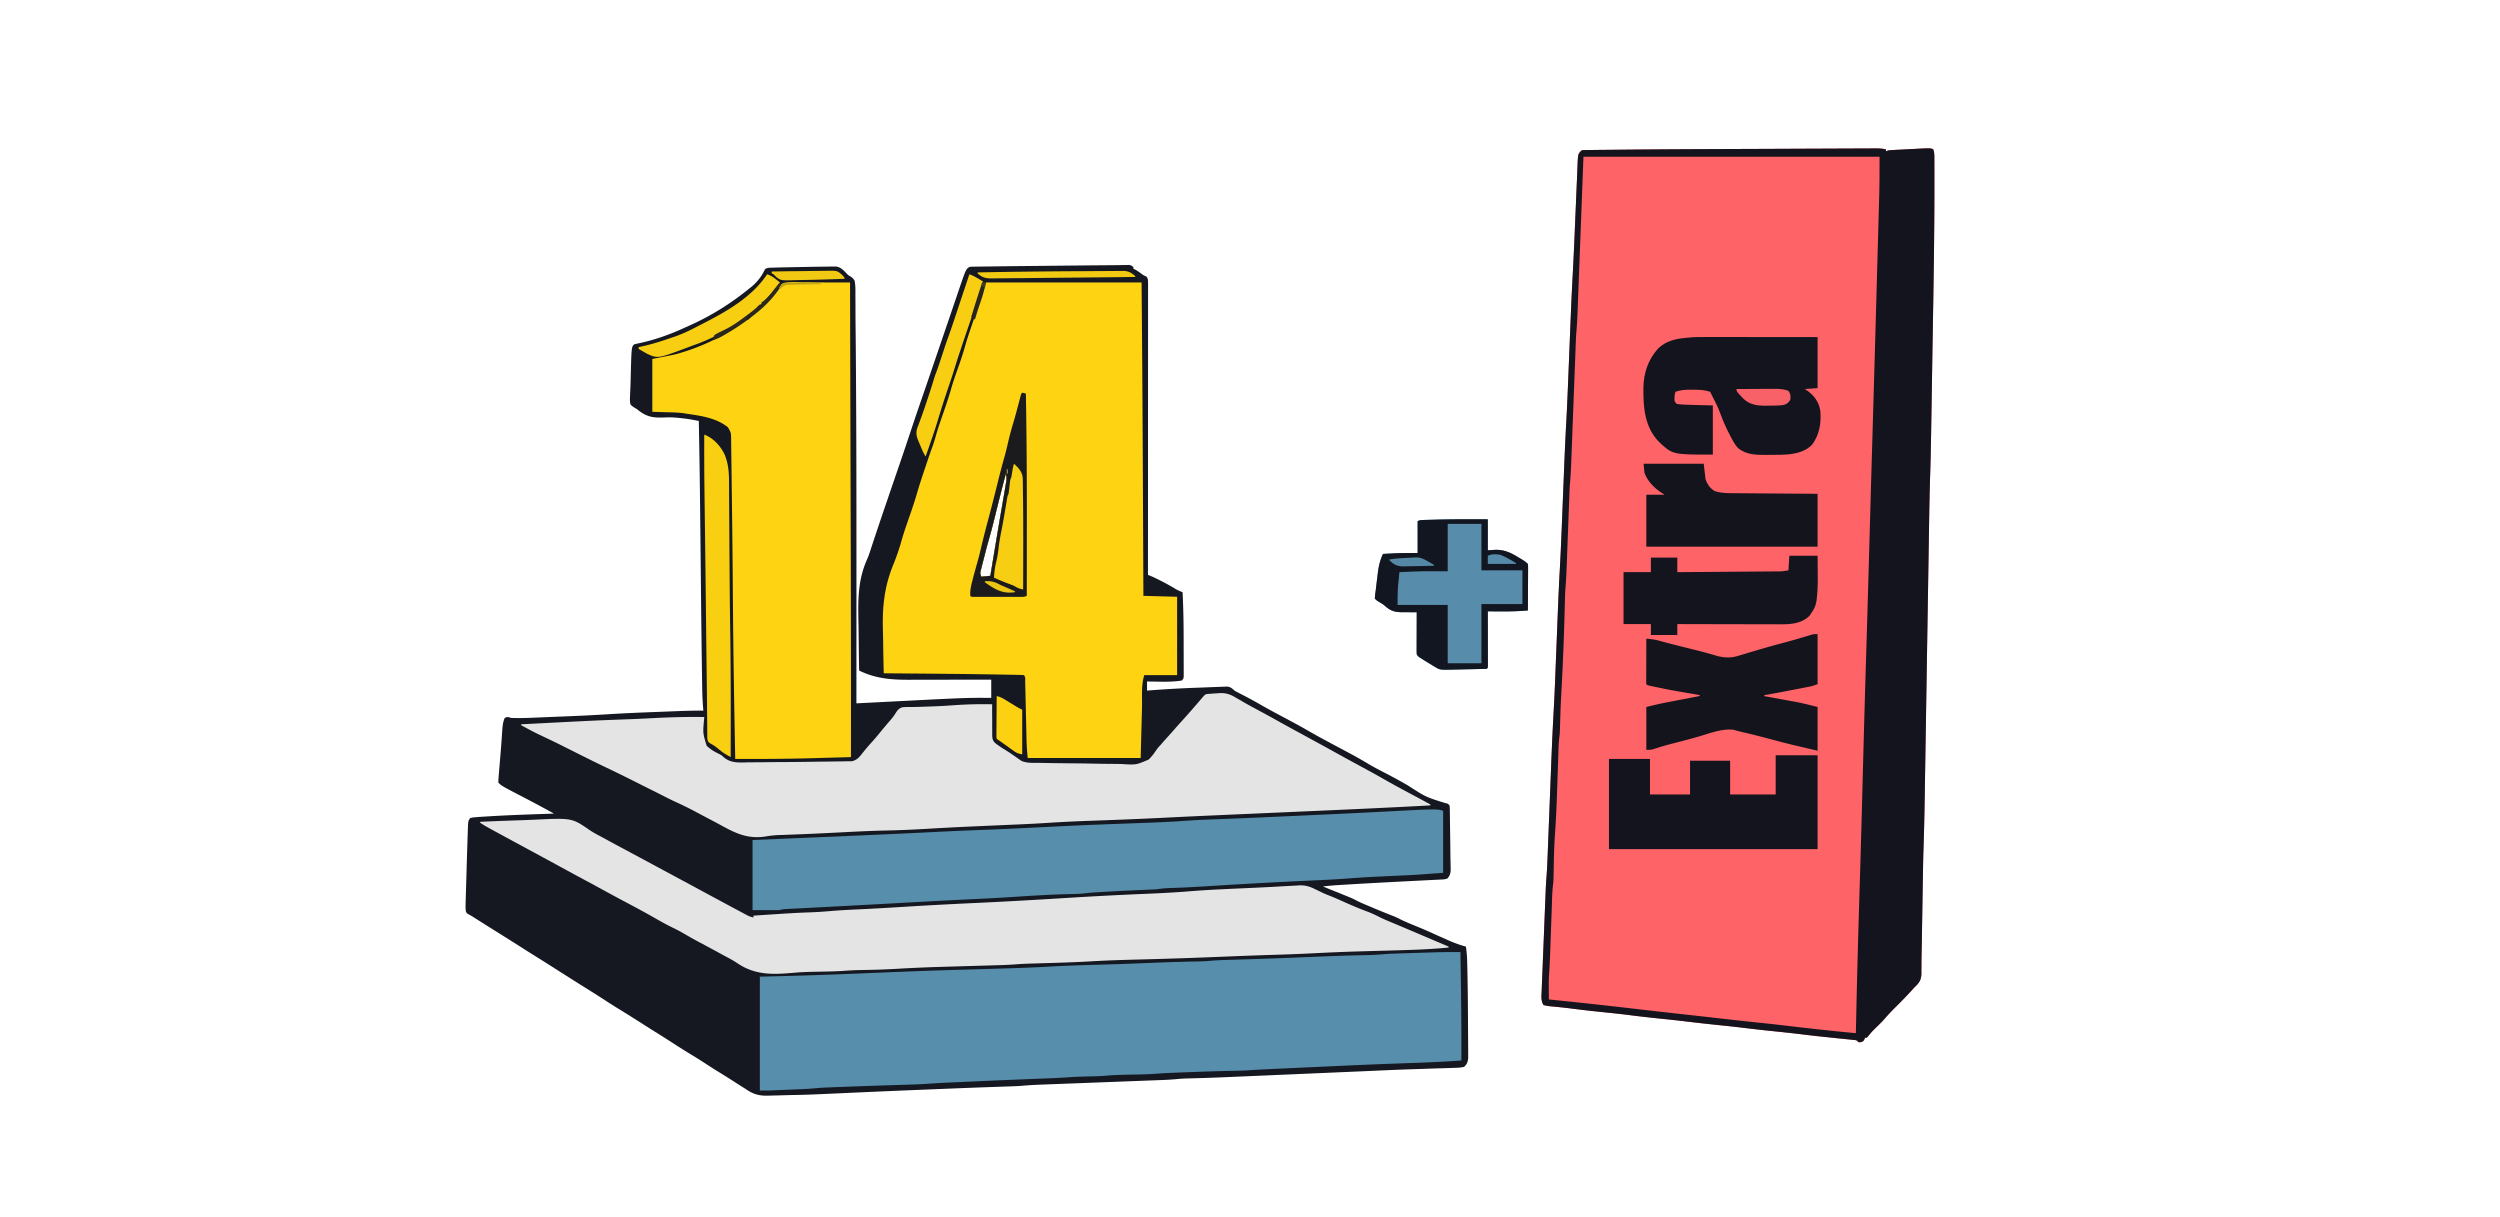
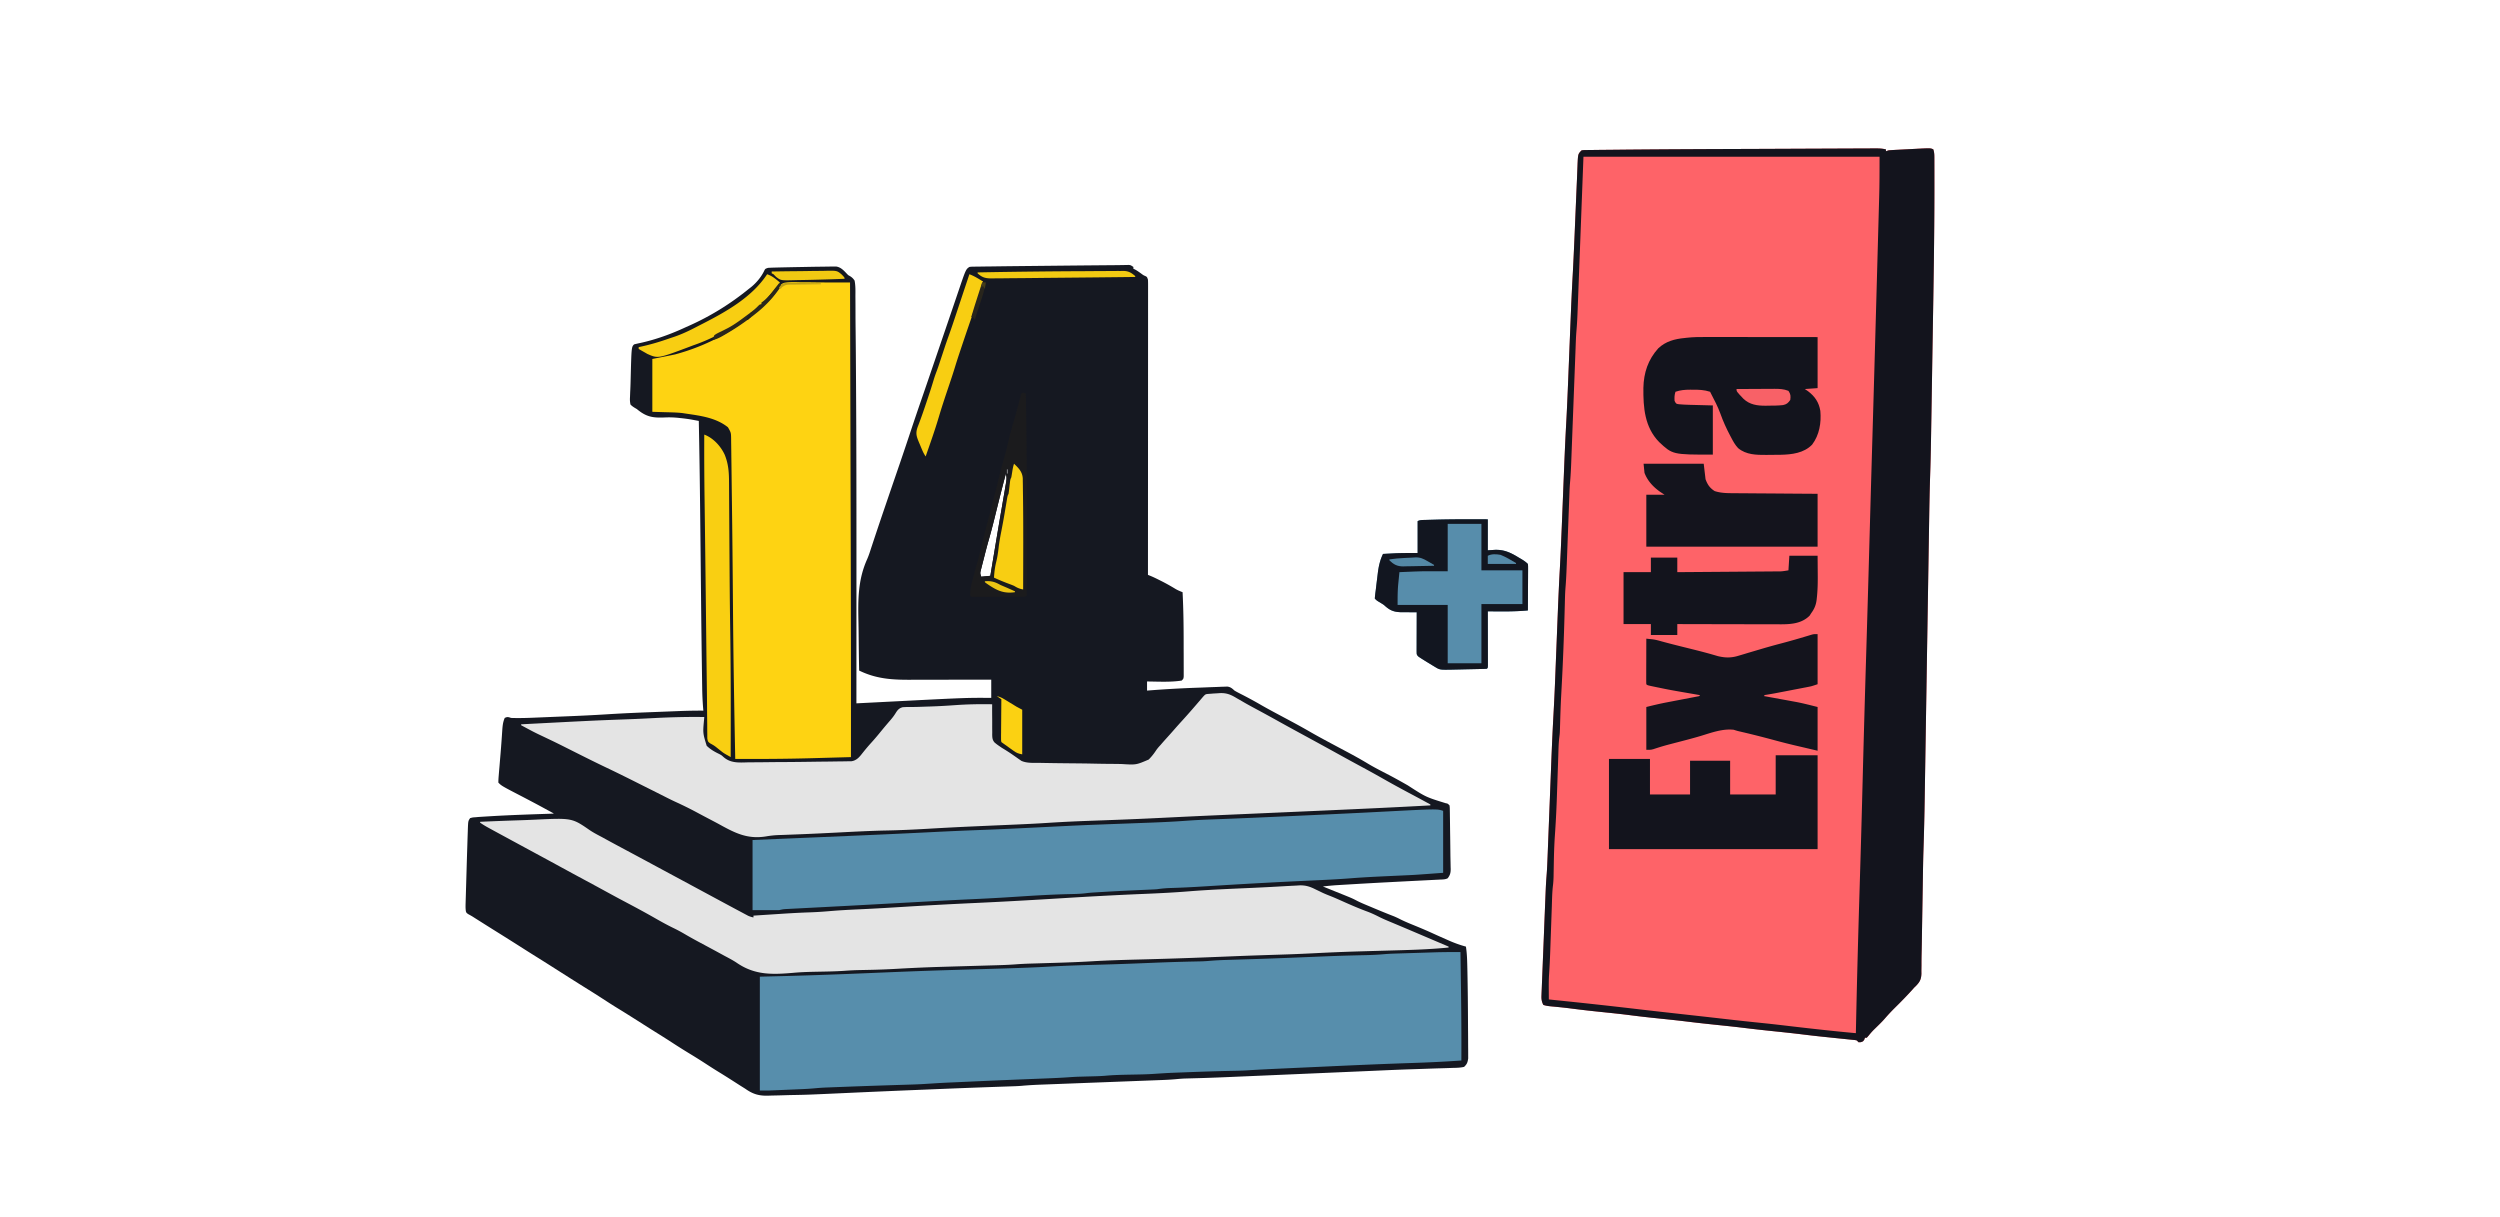
<svg xmlns="http://www.w3.org/2000/svg" width="2744" height="1336">
  <path d="m1232.906 290.918 3.268-.054 2.674-.066C1241 291 1241 291 1244 293v2l1.563.687c2.778 1.497 5.217 3.284 7.757 5.149 1.732 1.268 1.732 1.268 4.055 2.289C1259 304 1259 304 1260 307c.092 1.808.124 3.619.123 5.43l.006 3.437-.009 3.794c0 1.34.002 2.678.003 4.017.002 3.687-.002 7.375-.007 11.062-.004 3.974-.003 7.947-.002 11.92 0 6.887-.003 13.774-.008 20.66a43351.2 43351.2 0 0 0-.012 29.872c-.002 16.154-.01 32.308-.019 48.462a150085.736 150085.736 0 0 0-.025 64.566c-.01 40.26-.028 80.52-.05 120.78l2.277.894c3.515 1.428 6.895 3.097 10.286 4.793l2.126 1.062c5.394 2.721 10.597 5.665 15.76 8.806 2.466 1.397 4.914 2.42 7.551 3.445.978 18.898 1.188 37.765 1.185 56.683 0 4.023.014 8.045.031 12.067.011 3.127.013 6.254.013 9.381 0 1.486.005 2.972.013 4.458.01 2.052.007 4.103 0 6.155l.005 3.526C1299 745 1299 745 1297 747c-12.425 1.928-25.474 1.098-38 1v10l4.967-.39c17.254-1.313 34.495-2.239 51.787-2.835 2.83-.099 5.66-.21 8.49-.332 3.495-.15 6.989-.28 10.484-.396 1.94-.069 3.88-.157 5.818-.247l3.548-.102 3.101-.117c3.576.534 5.166 2.017 7.805 4.419a72.094 72.094 0 0 0 4.152 2.297l2.332 1.204 2.454 1.249c6.963 3.601 13.82 7.32 20.593 11.266 8.132 4.651 16.414 9.03 24.68 13.438 9.504 5.068 18.984 10.152 28.305 15.554 10.699 6.163 21.627 11.947 32.527 17.746l7.27 3.871 1.827.973c7.656 4.083 15.203 8.295 22.636 12.772 6.615 3.946 13.452 7.436 20.298 10.961 7.837 4.055 15.52 8.342 23.183 12.716 19.796 12.816 19.796 12.816 41.65 19.574C1589 882 1589 882 1591 884c.278 2.283.278 2.283.319 5.174l.06 3.281.035 3.576.059 3.696c.06 3.924.106 7.849.152 11.773.038 2.585.077 5.17.117 7.754.093 6.154.16 12.309.218 18.463.036 2.99.097 5.978.168 8.967l.083 4.847.072 2.131c.051 4.294-.656 6.922-3.283 10.338-2.805 1.402-5.275 1.276-8.41 1.433l-2.007.104c-2.215.114-4.43.222-6.645.33l-4.699.24c-3.34.172-6.681.34-10.023.507-7.823.39-15.646.795-23.469 1.2l-5.232.27a5544.133 5544.133 0 0 0-46.702 2.603l-3.1.184c-2.857.17-5.713.342-8.568.516l-2.443.144c-5.258.328-10.47.854-15.702 1.469l2.81 1.13c3.476 1.398 6.95 2.8 10.422 4.204 1.497.605 2.995 1.208 4.493 1.81 14.411 5.793 14.411 5.793 20.292 8.868 4.736 2.36 9.669 4.316 14.546 6.363l3.491 1.473c7.23 3.04 14.481 6.01 21.798 8.836a94.55 94.55 0 0 1 6.808 3.168c5.254 2.67 10.702 4.854 16.153 7.085 6.872 2.82 13.692 5.707 20.443 8.806 4.748 2.175 9.525 4.282 14.307 6.382.963.43 1.927.859 2.92 1.3 6.07 2.662 12.12 4.838 18.517 6.575 1.272 8.04 1.381 16.068 1.563 24.187l.06 2.668c.417 19.414.579 38.835.663 58.253.016 3.469.04 6.938.073 10.406.038 4.148.057 8.295.06 12.443.004 1.548.016 3.095.034 4.643.025 2.142.024 4.283.017 6.425l.018 3.658c-.646 4.394-1.22 6.225-4.488 9.317-4.319 1.021-8.622 1.05-13.045 1.137-1.35.048-2.7.098-4.05.15-2.907.11-5.815.2-8.723.276-4.66.122-9.316.284-13.973.453-5.685.203-11.37.396-17.055.578-9.91.318-19.814.706-29.72 1.144l-2.144.095c-3.559.158-7.117.317-10.675.477-6.448.289-12.897.565-19.346.842l-8.659.374a455649.756 455649.756 0 0 1-93.343 4.023c-8.404.363-16.808.723-25.212 1.082-2.749.117-5.498.236-8.247.355-11.097.479-22.192.946-33.295 1.273l-2.182.065c-3.485.103-6.97.202-10.455.293l-3.815.108-3.332.089a181.16 181.16 0 0 0-8.72.663c-7.057.663-14.124.91-21.204 1.171l-4.498.173c-3.208.124-6.416.245-9.623.365-5.083.19-10.166.386-15.249.581-10.79.414-21.581.824-32.372 1.233-11.65.442-23.3.885-34.95 1.332-5.042.194-10.084.385-15.126.574-3.149.119-6.297.24-9.445.36-1.448.056-2.896.11-4.344.164-7.566.28-15.097.66-22.638 1.351-4.1.35-8.205.485-12.318.614l-5.868.2-3.176.106c-6.043.203-12.085.418-18.128.635l-2.048.073c-21.427.77-42.85 1.653-64.272 2.528l-3.209.131a16241.658 16241.658 0 0 0-79.848 3.428c-46.236 2.113-46.236 2.113-63.83 2.423-2.809.059-5.614.134-8.42.228-3.999.133-7.996.229-11.996.302-1.514.033-3.027.078-4.54.137-10.518.396-17.256-1.46-25.907-7.586a763.338 763.338 0 0 0-5.527-3.465 2794.613 2794.613 0 0 1-5.41-3.473c-5.931-3.797-11.862-7.584-17.875-11.25-4.849-2.959-9.618-6.023-14.375-9.125A641.936 641.936 0 0 0 757 1156.5a710.563 710.563 0 0 1-19.733-12.437c-6.166-4.015-12.399-7.917-18.646-11.805-3.858-2.402-7.692-4.84-11.523-7.285-9.536-6.073-19.074-12.144-28.723-18.036-5.688-3.481-11.281-7.097-16.872-10.732a1021.187 1021.187 0 0 0-16.355-10.373c-13.104-8.158-26.124-16.45-39.142-24.745a2289.402 2289.402 0 0 0-18.67-11.756 1475.063 1475.063 0 0 1-13.25-8.366 4030.482 4030.482 0 0 0-32.002-20.16 3209.27 3209.27 0 0 1-18.703-11.784l-2.299-1.455-2.15-1.37c-1.604-.993-3.257-1.904-4.92-2.794C512 1002 512 1002 511.37 1000.331c-.486-3.053-.406-5.938-.317-9.03l.054-2.017c.06-2.206.128-4.41.197-6.616l.131-4.66c.093-3.27.19-6.539.288-9.808.125-4.12.244-8.238.36-12.358.262-9.268.547-18.536.85-27.803.063-1.941.122-3.883.181-5.824.1-3.243.213-6.485.33-9.727l.08-2.764c.342-8.59.342-8.59 2.475-11.724 2.754-.783 2.754-.783 6-1l2.87-.265c3.563-.232 7.127-.458 10.693-.673l2.063-.126C561.06 894.52 584.538 893.82 608 893c-16.919-9.277-16.919-9.277-34-18.25-23.345-12.095-23.345-12.095-27-15.75.013-2.654.15-5.177.39-7.813l.195-2.403c.211-2.596.438-5.19.665-7.784.149-1.778.296-3.556.443-5.334.222-2.676.444-5.353.671-8.03.446-5.263.854-10.526 1.218-15.796l.251-3.584c.149-2.153.293-4.307.432-6.461.35-4.86.717-9.285 2.735-13.795 2.907-1.407 3.877-1.04 7 0 10.779.396 21.601-.132 32.371-.586l4.604-.187c3.203-.131 6.406-.264 9.608-.399 3.995-.168 7.99-.33 11.986-.49 15.619-.63 31.225-1.344 46.826-2.338 17.77-1.13 35.552-1.847 53.344-2.528 3.392-.131 6.784-.267 10.176-.402a9989.4 9989.4 0 0 1 9.97-.391c1.559-.061 3.116-.122 4.674-.185 9.15-.363 18.282-.561 27.441-.494l-.209-2.413a328.37 328.37 0 0 1-1.072-22.84l-.055-3.551c-.049-3.235-.093-6.47-.136-9.704-.038-2.806-.079-5.612-.12-8.418-.62-43.037-1.025-86.078-1.47-129.117a113640.8 113640.8 0 0 0-.438-41.645l-.03-2.883c-.349-32.48-.82-64.954-1.47-97.429-1.736-.321-3.473-.641-5.21-.96l-2.93-.54c-4.024-.703-8.048-1.208-12.11-1.625l-2.547-.277c-4.747-.46-9.35-.618-14.117-.407-13.423.587-20.63-.445-31.086-9.191l-1.908-1.124c-1.948-1.165-3.525-2.232-5.092-3.876-.604-3.143-.717-5.2-.5-8.313l.09-2.554c.07-1.93.156-3.86.254-5.788.176-3.785.279-7.57.37-11.357.897-35.099.897-35.099 3.786-37.988 2.375-.61 4.725-1.134 7.125-1.625C720.381 372.563 737.008 366.46 753 359l3.125-1.383C780.079 346.923 801.643 333.536 822 317l2.566-1.992c5.933-4.895 11.278-11.316 14.497-18.32C840 295 840 295 843 294c2.66-.155 5.298-.258 7.96-.316l2.444-.064c2.657-.067 5.314-.126 7.971-.183l2.743-.06c5.682-.122 11.364-.229 17.046-.327 2.772-.049 5.544-.103 8.315-.157 4.284-.082 8.567-.14 12.851-.18 1.606-.017 3.212-.04 4.818-.072 2.237-.042 4.473-.058 6.711-.067l3.828-.044c5.983.849 9.203 5.36 13.313 9.47l1.756.964c2.392 1.454 3.681 2.692 5.244 5.036 1.113 5.709.949 11.401.902 17.2.012 1.86.026 3.72.044 5.58.033 4.148.045 8.296.044 12.444.002 7.036.077 14.07.159 21.107.178 15.86.287 31.722.383 47.583l.062 9.84c.53 81.874.489 163.749.406 350.246l2.806-.143c8.868-.454 17.737-.906 26.605-1.357l13.668-.697c77.451-3.96 77.451-3.96 104.921-3.803v-20l-11.006-.003c-3.293 0-6.586-.002-9.88-.004-8.848-.003-17.697.01-26.546.058-7.924.043-15.848.05-23.773.024-4.494-.013-8.986-.01-13.48.031-21.788.185-40.365-.31-60.315-10.106a3410.94 3410.94 0 0 1-.518-36.048c-.052-5.584-.121-11.166-.236-16.749-.497-24.757-.74-46.522 9.541-69.435 1.706-3.894 3.01-7.877 4.287-11.928.434-1.318.87-2.635 1.309-3.95l.641-1.944c4.724-14.301 9.549-28.567 14.414-42.821l.958-2.81c3.334-9.767 6.677-19.53 10.026-29.292a57311.55 57311.55 0 0 0 4.069-11.866 4076 4076 0 0 0 12.454-37 2702.631 2702.631 0 0 1 11.135-32.822 6992.785 6992.785 0 0 0 10.67-31.085l.896-2.626 4.54-13.306a52904.939 52904.939 0 0 1 10.541-30.872c2.725-7.974 5.445-15.949 8.154-23.928 1.273-3.75 2.549-7.5 3.824-11.248l1.812-5.34c8.575-25.324 8.575-25.324 12.483-27.93 1.977-.272 1.977-.272 4.29-.303l2.695-.05 2.995-.026 3.236-.05c3.657-.055 7.314-.094 10.972-.134 2.618-.035 5.236-.07 7.855-.107 8.694-.117 17.388-.21 26.083-.3l9.127-.096a48664 48664 0 0 1 79.076-.78c4.664-.042 9.328-.083 13.992-.114 2.863-.02 5.722-.062 8.585-.122ZM1107 507l1 2Zm-1 4 1 4Zm-1 4v5h1v-5h-1Zm-1 5a2234.166 2234.166 0 0 0-9.141 35.58 7696.953 7696.953 0 0 0-3.255 13.129c-2.061 8.318-4.218 16.583-6.613 24.813-1.7 5.967-3.245 11.972-4.766 17.986-.363 1.43-.73 2.86-1.102 4.287-.546 2.1-1.08 4.203-1.611 6.307l-.955 3.729c-.806 3.325-.806 3.325.443 7.169l10-1 .731-4.402c1.13-6.803 2.262-13.607 3.394-20.41l.62-3.723c2.388-14.344 4.789-28.686 7.262-43.016.804-4.666 1.604-9.334 2.403-14.002.38-2.223.762-4.445 1.145-6.668.47-2.737.928-5.476 1.383-8.217l.39-2.242c.559-3.45.644-5.98-.328-9.32Z" fill="#151821" />
  <path d="M2070 164v2l3-1c2.767-.223 5.518-.4 8.29-.535l2.477-.13c1.734-.09 3.467-.179 5.2-.265 2.627-.131 5.254-.269 7.88-.408l5.067-.26c.775-.04 1.55-.08 2.35-.123 14.839-.728 14.839-.728 17.736.721 1.104 3.313 1.133 5.774 1.144 9.265l.01 1.95c.01 2.18.01 4.36.012 6.541l.012 4.757c.01 4.41.01 8.821.007 13.232l-.002 8.53c-.016 53.587-.976 107.165-1.873 160.743-.18 10.75-.354 21.502-.526 32.254l-.034 2.166-.035 2.163-.068 4.317-.035 2.154c-.178 11.168-.36 22.337-.541 33.505-.076 4.615-.15 9.23-.224 13.844-.1 6.21-.204 12.421-.308 18.632-.038 2.242-.074 4.485-.11 6.727a2202.18 2202.18 0 0 1-.919 37.506c-.56 17.02-.855 34.043-1.119 51.07-.069 4.429-.14 8.857-.212 13.285-.124 7.639-.245 15.278-.365 22.916-.175 11.079-.353 22.157-.531 33.236-.29 18.03-.58 36.06-.867 54.09l-.052 3.255a2173270.982 2173270.982 0 0 0-.78 48.98l-.052 3.25c-.286 17.973-.575 35.946-.864 53.918-.178 11.033-.354 22.066-.528 33.1-.12 7.572-.24 15.144-.363 22.717-.07 4.346-.14 8.693-.207 13.039-.294 18.945-.706 37.878-1.347 56.814-.341 10.277-.507 20.556-.669 30.837a9914.58 9914.58 0 0 1-.177 10.826c-.15 8.94-.295 17.88-.44 26.82-.122 7.626-.248 15.251-.377 22.876-.058 3.506-.113 7.013-.167 10.519-.086 5.349-.206 10.696-.335 16.044a527.355 527.355 0 0 0-.066 9.574c-.027 2.059-.056 4.118-.086 6.177l.04 2.817c-.144 6.294-1.763 9.427-6.2 13.89L2101 1084l-2.527 2.844c-6.046 6.663-12.305 13.07-18.727 19.373a202.843 202.843 0 0 0-11.201 12.011c-1.809 2.075-3.706 4.032-5.67 5.96l-2.027 2.003c-1.511 1.48-3.023 2.957-4.535 4.434a77.248 77.248 0 0 0-5 5.688c-.764.886-1.527 1.773-2.313 2.687h-2l-.688 1.938C2045 1143 2045 1143 2042.5 1143.874l-2.5.125-2-2c-1.875-.46-1.875-.46-4.053-.638l-2.549-.274-2.777-.272-2.88-.303c-3.1-.324-6.202-.637-9.303-.95a9420.42 9420.42 0 0 1-9.596-1.005c-2.1-.22-4.202-.44-6.303-.658-7.19-.75-14.366-1.564-21.539-2.463-11.155-1.382-22.33-2.537-33.51-3.698-10.634-1.104-21.251-2.28-31.861-3.594-9.531-1.165-19.079-2.154-28.629-3.145-11.47-1.19-22.925-2.438-34.369-3.855-9.552-1.168-19.122-2.154-28.694-3.145-11.24-1.164-22.458-2.395-33.664-3.855-10.239-1.312-20.506-2.343-30.773-3.403-10.833-1.12-21.645-2.33-32.446-3.734-7.288-.94-14.586-1.702-21.904-2.362-3.213-.299-6.077-.622-9.15-1.646-1.903-3.572-2.217-6.449-2.057-10.45l.114-3.278.16-3.567.141-3.781c.13-3.418.271-6.836.416-10.254.15-3.589.288-7.178.427-10.768.236-6.036.48-12.072.73-18.107.35-8.472.685-16.945 1.017-25.417a23222.372 23222.372 0 0 1 .875-21.974c.187-4.691.379-9.383.573-14.074l.14-3.518c.227-5.42.525-10.821.962-16.229.568-7.075.865-14.15 1.135-21.241l.168-4.26c.12-3.034.238-6.07.355-9.105.187-4.842.377-9.684.569-14.526.475-12.044.945-24.09 1.415-36.134.364-9.336.73-18.673 1.098-28.01.158-4.004.316-8.008.47-12.013.676-17.532 1.465-35.052 2.439-52.57a2494.604 2494.604 0 0 0 1.93-41.254c.149-3.831.302-7.663.455-11.495.326-8.137.647-16.275.968-24.413.424-10.748.85-21.497 1.281-32.246l.159-3.956c.625-15.527 1.317-31.045 2.18-46.56.846-15.282 1.48-30.57 2.099-45.862l.158-3.914c.378-9.34.75-18.682 1.123-28.024.424-10.646.85-21.292 1.281-31.938l.159-3.918c.628-15.444 1.323-30.88 2.18-46.313.846-15.292 1.48-30.59 2.099-45.894l.158-3.912c.378-9.342.75-18.683 1.123-28.025.424-10.646.85-21.292 1.281-31.938l.158-3.905c.64-15.743 1.345-31.479 2.21-47.211.721-13.096 1.326-26.194 1.886-39.298l.13-3.015c.258-6.062.513-12.125.768-18.188.345-8.191.693-16.383 1.041-24.574l.354-8.4c.18-4.297.37-8.594.562-12.89.115-2.695.217-5.39.318-8.085l.223-5.369.084-2.468c.515-11.69.515-11.69 4.485-15.659 2.408-.274 2.408-.274 5.52-.309l3.607-.054 4.027-.03a3031.737 3031.737 0 0 1 16.322-.171c3.487-.03 6.975-.067 10.463-.104 51.438-.54 102.881-.7 154.322-.898 11.518-.044 23.036-.094 34.554-.147 11.993-.055 23.986-.106 35.979-.153 6.67-.026 13.34-.054 20.009-.085 6.2-.03 12.4-.054 18.601-.074 2.27-.008 4.54-.018 6.81-.03 3.09-.016 6.18-.026 9.27-.034l2.726-.019c4.066-.004 7.824.079 11.79 1.108Z" fill="#FE6368" />
-   <path d="M1082 310h171c.56 68.166.56 68.166.71 89.375.007.79.012 1.579.018 2.392.37 51.681.596 103.363.834 155.046l.017 3.648c.144 31.18.284 62.36.421 93.539l37 1v86h-36c-3.548 10.643-2.252 24.249-2.535 35.434l-.116 4.302c-.14 5.234-.276 10.468-.411 15.702L1252 832h-124c-.596-6.555-1.154-12.934-1.281-19.485l-.055-2.335c-.038-1.647-.075-3.295-.11-4.943-.055-2.606-.115-5.211-.177-7.817-.152-6.457-.297-12.914-.44-19.371a9670.63 9670.63 0 0 0-.377-16.46c-.06-2.571-.113-5.142-.167-7.713l-.112-4.685-.04-2.175c.19-3.292.19-3.292-1.241-6.016a191.1 191.1 0 0 0-7.887-.281l-2.655-.055c-3.048-.06-6.097-.113-9.146-.164l-3.225-.06c-43.69-.798-87.392-1.053-131.087-1.44a2229.327 2229.327 0 0 1-.622-32.165 963.545 963.545 0 0 0-.283-14.949c-.708-26.093 1.498-47.851 11.389-72.125 3.466-8.512 6.477-17.193 8.953-26.042 2.748-9.601 6.03-18.996 9.334-28.417 2.996-8.565 5.822-17.137 8.332-25.857 2.192-7.569 4.672-15.036 7.181-22.504.785-2.335 1.564-4.67 2.343-7.007 2.135-6.39 4.285-12.765 6.615-19.086 1.464-3.972 2.7-7.951 3.82-12.036 2.468-8.72 5.461-17.256 8.438-25.812 3.259-9.369 6.376-18.716 9.059-28.27 2.478-8.428 5.521-16.701 8.433-24.988a357.995 357.995 0 0 0 6.991-22.224c1.845-6.384 4.01-12.663 6.142-18.955 5.458-16.136 10.645-32.348 15.875-48.563Zm25 197 1 2Zm-1 4 1 4Zm-1 4v5h1v-5h-1Zm-1 5a2234.166 2234.166 0 0 0-8.484 32.941l-.657 2.64a7696.94 7696.94 0 0 0-3.255 13.128c-2.061 8.318-4.218 16.583-6.613 24.813-1.7 5.967-3.245 11.972-4.766 17.986-.363 1.43-.73 2.86-1.102 4.287-.546 2.1-1.08 4.203-1.611 6.307l-.955 3.729c-.806 3.325-.806 3.325.443 7.169l10-1 .731-4.402c1.13-6.803 2.262-13.607 3.394-20.41l.62-3.723c2.388-14.344 4.789-28.686 7.262-43.016.804-4.666 1.604-9.334 2.403-14.002.38-2.223.762-4.445 1.145-6.668.47-2.737.928-5.476 1.382-8.216.13-.74.258-1.48.39-2.243.56-3.45.645-5.98-.327-9.32Z" fill="#FED312" />
  <path d="M1603 1045a36100.404 36100.404 0 0 1 .536 37.335c.377 27.223.616 54.439.464 81.665-18.305 1.308-36.607 2.171-54.948 2.764-32.36 1.055-64.7 2.502-97.043 3.996-5.927.273-11.853.543-17.78.813a57314.898 57314.898 0 0 0-27.834 1.271c-12.445.569-24.884 1.149-37.316 1.965-3.796.236-7.577.363-11.38.437l-4.385.096-2.277.046c-17.04.356-34.07.946-51.1 1.612l-3.31.127c-13.943.516-13.943.516-27.865 1.404-9.827.761-19.685.827-29.536 1.021-8.797.178-17.533.382-26.297 1.212-6.068.49-12.158.574-18.242.736-2.62.07-5.242.143-7.863.219l-3.466.092c-3.806.137-7.6.403-11.4.666-7.698.525-15.396.872-23.106 1.171l-4.316.173c-3.053.123-6.106.245-9.16.365-8.13.323-16.26.654-24.392.986l-2.51.102c-17.17.703-34.338 1.462-51.505 2.255l-6.223.285c-16.167.706-16.167.706-32.316 1.713-10.417.739-20.86.963-31.296 1.289-6.653.208-13.306.426-19.958.645l-2.043.067c-13.134.43-26.266.9-39.398 1.407l-6.533.25c-3.027.113-6.054.231-9.08.35l-2.632.098c-4.326.175-8.62.452-12.93.863-5.541.527-11.074.812-16.634 1.04l-3.057.13c-2.113.089-4.227.177-6.34.264a22828.68 22828.68 0 0 1-15.853.668c-.952.04-1.905.08-2.886.123l-2.742.111-2.376.099c-3.556.092-7.114.069-10.672.069v-125l29.875-.75c30.554-.813 61.087-1.966 91.625-3.25 27.539-1.156 55.074-2.297 82.625-3.125l3.793-.114c7.414-.222 14.827-.437 22.24-.65 12.49-.36 24.979-.73 37.467-1.111l2.074-.063c16.49-.5 32.96-1.095 49.43-2.062 18.093-1.053 36.208-1.524 54.322-2.06a35696.998 35696.998 0 0 0 12.471-.373c14.785-.445 29.563-1.027 44.342-1.633 15.558-.637 31.114-1.144 46.682-1.467l2.19-.05c1.904-.042 3.806-.08 5.71-.118 3.475-.11 6.929-.382 10.394-.663 6.234-.495 12.452-.764 18.701-.94l7.031-.218 3.735-.112c6.757-.203 13.513-.418 20.27-.636l2.166-.07a4684.373 4684.373 0 0 0 37.944-1.397c8.117-.324 16.233-.654 24.35-.99 3.79-.157 7.58-.311 11.372-.464l2.237-.091c8.754-.352 17.508-.649 26.267-.87l2.6-.065c4.126-.103 8.254-.2 12.382-.288 7.28-.164 14.505-.46 21.76-1.13 5.756-.469 11.529-.599 17.3-.775l4.064-.13c2.823-.09 5.646-.179 8.469-.265 3.565-.11 7.13-.224 10.695-.34 2.795-.09 5.59-.178 8.384-.265 1.936-.06 3.873-.123 5.81-.186 9.41-.283 18.81-.32 28.223-.279Z" fill="#578EAC" />
  <path d="M1338.541 760.79c7.577-.389 12.234 1.524 18.646 5.398a5898.14 5898.14 0 0 0 5.778 3.316l2.995 1.746c5.038 2.9 10.168 5.628 15.29 8.375a1940.196 1940.196 0 0 1 23.033 12.642c10.414 5.804 20.9 11.48 31.372 17.177a6044.846 6044.846 0 0 1 35.587 19.526c8.353 4.617 16.73 9.19 25.133 13.718a1105.264 1105.264 0 0 1 22.875 12.687c12.073 6.878 24.323 13.406 36.588 19.933 4.737 2.535 9.452 5.109 14.162 7.692v1c-37.301 2.062-74.616 3.78-111.938 5.438l-3.65.162c-25.558 1.135-51.118 2.257-76.678 3.373a370455.466 370455.466 0 0 0-32.053 1.4 11111.517 11111.517 0 0 0-72.118 3.371c-15.52.774-31.04 1.45-46.567 2.037l-2.619.1c-8.533.323-17.066.64-25.6.944-16.448.587-32.863 1.314-49.288 2.4-11.056.719-22.116 1.254-33.184 1.74l-2.727.12c-4.649.203-9.297.404-13.946.604a19291.643 19291.643 0 0 0-32.436 1.426 3515.1 3515.1 0 0 0-49.384 2.573c-14.86.871-29.692 1.56-44.575 1.856-18.362.373-36.692 1.361-55.032 2.298-12.28.625-24.56 1.237-36.846 1.728l-3.243.13c-4.925.196-9.85.385-14.776.565l-2.684.107c-1.778.067-3.556.125-5.334.172-4.944.167-9.664.639-14.537 1.5-20.51 3.269-33.841-3.643-51.316-13.274-3.491-1.909-7.018-3.75-10.543-5.594a1584.346 1584.346 0 0 1-14.133-7.5c-7.87-4.229-15.846-8.122-23.971-11.83-5.249-2.438-10.394-5.098-15.56-7.705-7.279-3.67-14.57-7.315-21.859-10.967-1.965-.985-3.93-1.97-5.893-2.957-10.583-5.314-21.185-10.569-31.881-15.65-12.467-5.925-24.799-12.113-37.129-18.317-18.11-9.117-18.11-9.117-36.424-17.81-4.248-1.989-8.39-4.147-12.514-6.377l-2.251-1.206c-1.773-.949-3.542-1.902-5.311-2.857v-1c78.885-4.1 78.885-4.1 112.229-5.347l5.744-.215 2.783-.105c6.52-.252 13.036-.56 19.553-.895l2.786-.144 2.756-.142c18.406-.947 36.717-1.432 55.149-1.152l-.194 2.456c-1.421 15.132-1.421 15.132 2.847 29.08 4.028 3.966 8.721 6.655 13.804 9.063C792 829 792 829 793.932 830.751c8.373 7.521 18.327 6.15 28.892 5.968a2195.4 2195.4 0 0 1 6.201-.023c5.452-.021 10.903-.085 16.354-.157 5.4-.064 10.8-.084 16.201-.11 10.47-.056 20.94-.183 31.41-.342 4.944-.075 9.889-.127 14.834-.174 3.649-.039 7.298-.095 10.946-.156 1.689-.025 3.378-.044 5.067-.056 2.305-.018 4.608-.06 6.912-.11l3.902-.053c6.011-.966 8.986-5.073 12.599-9.663 2.986-3.728 6.028-7.349 9.25-10.875 3.86-4.24 7.503-8.617 11.11-13.074a416.728 416.728 0 0 1 5.156-6.196l1.425-1.677c.952-1.114 1.91-2.225 2.872-3.33 2.105-2.44 3.962-4.763 5.664-7.512 2.23-3.602 3.793-5.81 7.98-6.945 3.228-.256 6.412-.312 9.649-.274 5.55.017 11.098-.239 16.644-.43l3.901-.116c9.325-.293 18.605-.846 27.911-1.508 13.414-.948 26.746-1.175 40.188-.938l-.02 3.577c-.014 4.395.018 8.788.063 13.183.013 1.9.014 3.798.002 5.698-.015 2.736.014 5.47.053 8.206l-.044 2.558c.086 3.519.183 5.854 2.474 8.629A51.56 51.56 0 0 0 1097 819l2.562 1.766 2.438 1.484c3.327 2.05 6.596 4.143 9.797 6.383l1.984 1.374c1.283.891 2.56 1.793 3.828 2.705l1.813 1.249 1.58 1.119c6.307 2.906 14.357 2.152 21.137 2.272l3.659.073c11.111.211 22.224.338 33.337.434 7.455.067 14.907.161 22.36.328 6.525.145 13.048.237 19.574.265 3.446.017 6.886.058 10.33.165 15.564.986 15.564.986 29.353-4.907 3.111-3.052 5.69-6.347 8.09-9.98 1.469-2.195 3.174-4.11 4.97-6.042l1.551-1.801c2.016-2.324 4.075-4.604 6.137-6.887 2.67-2.959 5.323-5.93 7.937-8.937 2.811-3.229 5.679-6.4 8.563-9.563 6.82-7.485 13.424-15.143 20.001-22.841 4.82-5.637 4.82-5.637 7.554-5.975l3.32-.246 3.242-.254c2.143-.102 4.286-.217 6.424-.393Z" fill="#E4E4E4" />
  <path d="M2070 164v2l3-1c2.767-.223 5.518-.4 8.29-.535l2.477-.13c1.734-.09 3.467-.179 5.2-.265 2.627-.131 5.254-.269 7.88-.408l5.067-.26c.775-.04 1.55-.08 2.35-.123 14.839-.728 14.839-.728 17.736.721 1.104 3.313 1.133 5.774 1.144 9.265l.01 1.95c.01 2.18.01 4.36.012 6.541l.012 4.757c.01 4.41.01 8.821.007 13.232l-.002 8.53c-.016 53.587-.976 107.165-1.873 160.743-.18 10.75-.354 21.502-.526 32.254l-.034 2.166-.035 2.163-.068 4.317-.035 2.154c-.178 11.168-.36 22.337-.541 33.505-.076 4.615-.15 9.23-.224 13.844-.1 6.21-.204 12.421-.308 18.632-.038 2.242-.074 4.485-.11 6.727a2202.18 2202.18 0 0 1-.919 37.506c-.56 17.02-.855 34.043-1.119 51.07-.069 4.429-.14 8.857-.212 13.285-.124 7.639-.245 15.278-.365 22.916-.175 11.079-.353 22.157-.531 33.236-.29 18.03-.58 36.06-.867 54.09l-.052 3.255a2173270.982 2173270.982 0 0 0-.78 48.98l-.052 3.25c-.286 17.973-.575 35.946-.864 53.918-.178 11.033-.354 22.066-.528 33.1-.12 7.572-.24 15.144-.363 22.717-.07 4.346-.14 8.693-.207 13.039-.294 18.945-.706 37.878-1.347 56.814-.341 10.277-.507 20.556-.669 30.837a9914.58 9914.58 0 0 1-.177 10.826c-.15 8.94-.295 17.88-.44 26.82-.122 7.626-.248 15.251-.377 22.876-.058 3.506-.113 7.013-.167 10.519-.086 5.349-.206 10.696-.335 16.044a527.355 527.355 0 0 0-.066 9.574c-.027 2.059-.056 4.118-.086 6.177l.04 2.817c-.144 6.294-1.763 9.427-6.2 13.89L2101 1084l-2.527 2.844c-6.046 6.663-12.305 13.07-18.727 19.373a202.843 202.843 0 0 0-11.201 12.011c-1.809 2.075-3.706 4.032-5.67 5.96l-2.027 2.003c-1.511 1.48-3.023 2.957-4.535 4.434a77.248 77.248 0 0 0-5 5.688c-.764.886-1.527 1.773-2.313 2.687h-2l-.688 1.938C2045 1143 2045 1143 2042.5 1143.874l-2.5.125-2-2c-1.875-.46-1.875-.46-4.053-.638l-2.549-.274-2.777-.272-2.88-.303c-3.1-.324-6.202-.637-9.303-.95a9420.42 9420.42 0 0 1-9.596-1.005c-2.1-.22-4.202-.44-6.303-.658-7.19-.75-14.366-1.564-21.539-2.463-11.155-1.382-22.33-2.537-33.51-3.698-10.634-1.104-21.251-2.28-31.861-3.594-9.531-1.165-19.079-2.154-28.629-3.145-11.47-1.19-22.925-2.438-34.369-3.855-9.552-1.168-19.122-2.154-28.694-3.145-11.24-1.164-22.458-2.395-33.664-3.855-10.239-1.312-20.506-2.343-30.773-3.403-10.833-1.12-21.645-2.33-32.446-3.734-7.288-.94-14.586-1.702-21.904-2.362-3.213-.299-6.077-.622-9.15-1.646-1.903-3.572-2.217-6.449-2.057-10.45l.114-3.278.16-3.567.141-3.781c.13-3.418.271-6.836.416-10.254.15-3.589.288-7.178.427-10.768.236-6.036.48-12.072.73-18.107.35-8.472.685-16.945 1.017-25.417a23222.372 23222.372 0 0 1 .875-21.974c.187-4.691.379-9.383.573-14.074l.14-3.518c.227-5.42.525-10.821.962-16.229.568-7.075.865-14.15 1.135-21.241l.168-4.26c.12-3.034.238-6.07.355-9.105.187-4.842.377-9.684.569-14.526.475-12.044.945-24.09 1.415-36.134.364-9.336.73-18.673 1.098-28.01.158-4.004.316-8.008.47-12.013.676-17.532 1.465-35.052 2.439-52.57a2494.604 2494.604 0 0 0 1.93-41.254c.149-3.831.302-7.663.455-11.495.326-8.137.647-16.275.968-24.413.424-10.748.85-21.497 1.281-32.246l.159-3.956c.625-15.527 1.317-31.045 2.18-46.56.846-15.282 1.48-30.57 2.099-45.862l.158-3.914c.378-9.34.75-18.682 1.123-28.024.424-10.646.85-21.292 1.281-31.938l.159-3.918c.628-15.444 1.323-30.88 2.18-46.313.846-15.292 1.48-30.59 2.099-45.894l.158-3.912c.378-9.342.75-18.683 1.123-28.025.424-10.646.85-21.292 1.281-31.938l.158-3.905c.64-15.743 1.345-31.479 2.21-47.211.721-13.096 1.326-26.194 1.886-39.298l.13-3.015c.258-6.062.513-12.125.768-18.188.345-8.191.693-16.383 1.041-24.574l.354-8.4c.18-4.297.37-8.594.562-12.89.115-2.695.217-5.39.318-8.085l.223-5.369.084-2.468c.515-11.69.515-11.69 4.485-15.659 2.408-.274 2.408-.274 5.52-.309l3.607-.054 4.027-.03a3031.737 3031.737 0 0 1 16.322-.171c3.487-.03 6.975-.067 10.463-.104 51.438-.54 102.881-.7 154.322-.898 11.518-.044 23.036-.094 34.554-.147 11.993-.055 23.986-.106 35.979-.153 6.67-.026 13.34-.054 20.009-.085 6.2-.03 12.4-.054 18.601-.074 2.27-.008 4.54-.018 6.81-.03 3.09-.016 6.18-.026 9.27-.034l2.726-.019c4.066-.004 7.824.079 11.79 1.108Zm-332 8c-2.262 59.685-2.262 59.685-4.517 119.37l-.647 16.98c-.144 3.772-.286 7.544-.427 11.316-.181 4.822-.364 9.644-.55 14.465l-.199 5.29c-.305 8.22-.684 16.408-1.424 24.604-.483 6.084-.66 12.185-.884 18.284l-.173 4.498c-.124 3.205-.245 6.41-.365 9.615-.191 5.079-.386 10.157-.581 15.236-.414 10.78-.824 21.561-1.233 32.342-.442 11.643-.885 23.285-1.332 34.928-.194 5.038-.385 10.075-.574 15.113l-.36 9.435c-.056 1.447-.11 2.893-.164 4.34-.277 7.486-.677 14.932-1.341 22.395-.366 4.462-.534 8.927-.694 13.4l-.114 2.986c-.08 2.117-.159 4.233-.237 6.35-.124 3.36-.251 6.721-.38 10.082-.27 7.136-.537 14.272-.804 21.409-.31 8.273-.62 16.547-.935 24.821-.125 3.29-.246 6.581-.367 9.872-.339 9.004-.722 17.977-1.482 26.958-.408 5.495-.51 11-.646 16.509l-.16 5.91-.169 6.253c-.713 26.56-1.752 53.083-3.188 79.614l-.37 6.89-.18 3.36c-.525 10.105-.859 20.215-1.133 30.33-.287 9.854-.287 9.854-.857 14.301-.82 6.609-.895 13.284-1.113 19.934-.086 2.597-.176 5.194-.267 7.79-.258 7.38-.507 14.761-.755 22.142-.183 5.41-.37 10.82-.562 16.23l-.095 2.689a1154.998 1154.998 0 0 1-2.046 38.53c-.736 10.767-1.069 21.514-1.237 32.304-.045 2.624-.092 5.247-.143 7.87a852.396 852.396 0 0 0-.08 4.78c-.066 3.515-.266 6.896-.685 10.395-.914 7.662-.985 15.41-1.249 23.115l-.19 5.295c-.167 4.634-.33 9.27-.492 13.904-.259 7.39-.52 14.781-.787 22.172l-.267 7.662c-.311 8.83-.735 17.64-1.342 26.455-.311 5.328-.312 10.642-.265 15.977l.013 3.105c.012 2.465.028 4.93.049 7.395l3.009.304a6057.813 6057.813 0 0 1 95.037 10.384c17.922 2.096 35.854 4.092 53.79 6.074 14.578 1.613 29.154 3.257 43.726 4.926a2829.844 2829.844 0 0 0 38.366 4.15c10.683 1.091 21.345 2.345 32.01 3.6a3414.842 3414.842 0 0 0 43.062 4.812l2.389.25c8.532.895 17.066 1.735 25.611 2.5l.049-2.394c1.033-50.127 2.374-100.242 3.889-150.356.353-11.714.707-23.427 1.058-35.14l.066-2.196c.858-28.641 1.623-57.285 2.35-85.931a27313.146 27313.146 0 0 1 3.653-131.034 3699800.539 3699800.539 0 0 1 .896-29.906l.065-2.159a39588.89 39588.89 0 0 0 2.013-69.396l.065-2.313c.437-15.493.87-30.985 1.301-46.478l.568-20.322.058-2.078c.535-19.17 1.084-38.34 1.646-57.509l.09-3.084.37-12.632a89874.888 89874.888 0 0 0 4.456-156.835c.368-13.359.738-26.717 1.112-40.076.27-9.662.538-19.324.803-28.986.156-5.672.313-11.344.473-17.016.148-5.267.293-10.534.435-15.8.052-1.9.106-3.8.16-5.7.427-14.898.424-29.744.424-44.659h-325Z" fill="#13141D" />
  <path d="m917.752 310.01 4.46-.002L933 310a1645887.048 1645887.048 0 0 1 .427 160.876l.01 3.46c.041 15.92.084 31.838.127 47.757a522915.847 522915.847 0 0 1 .226 85.688c.19 74.407.282 148.812.21 223.219a3785075.851 3785075.851 0 0 1-21.71.604c-10.174.282-10.174.282-20.347.572-28.317.82-56.615.941-84.943.824-1.073-55.321-2.055-110.637-2.474-165.968-.306-40.085-.682-80.169-1.222-120.251-.1-7.486-.197-14.972-.28-22.458a5156.37 5156.37 0 0 0-.245-19.025c-.048-3.254-.09-6.508-.122-9.762-.036-3.549-.09-7.096-.149-10.644l-.019-3.15c-.122-6.864-.122-6.864-3.489-12.742-13.056-10.485-30.007-12.648-46-15l-3.762-.574c-6.375-.765-12.826-.797-19.238-.989L716 452v-58l25-5c34.643-9.3 67.38-26.616 93.793-50.98a147.184 147.184 0 0 1 5.895-5.083c4.587-3.923 8.98-8.308 11.724-13.723 2.108-3.853 4.111-7.41 8.503-8.836 5.818-.98 11.71-.716 17.585-.566 1.716.007 3.432.01 5.148.006 3.542.002 7.08.038 10.622.098 7.827.114 15.654.102 23.482.094Z" fill="#FED312" />
  <path d="M586.524 899.696c41.261-1.972 41.261-1.972 60.829 11.526 4.303 2.89 8.881 5.233 13.46 7.653 1.804.987 3.608 1.976 5.41 2.969 6.486 3.553 13.005 7.044 19.527 10.531l7.164 3.832 1.792.959c9.37 5.013 18.722 10.059 28.076 15.1 5.405 2.913 10.812 5.823 16.218 8.734a823769.6 823769.6 0 0 1 29.235 15.741c5.505 2.964 11.009 5.93 16.511 8.9A9098.663 9098.663 0 0 0 804 996l2.917 1.567c2.65 1.42 5.303 2.834 7.958 4.246l2.342 1.256 2.15 1.138 1.847.984c1.904.862 3.748 1.363 5.786 1.809v-2c7.312-.484 14.625-.963 21.938-1.437l3.275-.213c11.884-.767 23.759-1.52 35.662-1.912 7.568-.25 15.081-.72 22.625-1.375 10.472-.902 20.94-1.46 31.438-1.938 16.449-.75 32.88-1.71 49.313-2.742 27.225-1.706 54.454-3.12 81.703-4.377 31.753-1.467 63.476-3.309 95.202-5.267 29.24-1.805 58.47-3.404 87.74-4.598 16.441-.671 32.837-1.505 49.239-2.828 23.23-1.865 46.524-2.74 69.802-3.797a2877.08 2877.08 0 0 0 37.144-1.958c3.639-.207 7.278-.387 10.919-.558l3.023-.199c6.975-.293 11.85 1.332 18.04 4.449 1.656.799 3.314 1.596 4.972 2.39l2.489 1.207c3.233 1.506 6.532 2.799 9.853 4.099 4.934 1.983 9.768 4.198 14.623 6.367 8.25 3.665 16.516 7.2 24.99 10.317 4.645 1.734 9 3.84 13.417 6.089 4.343 2.146 8.809 3.983 13.28 5.844 2.252.944 4.503 1.89 6.754 2.835l1.905.8c9.522 4 19.021 8.056 28.524 12.103l9.734 4.145L1590 1039v1c-22.892 2.308-45.844 2.77-68.829 3.411-9.349.262-18.697.53-28.046.808l-3.084.09c-16.017.478-32.017 1.168-48.02 1.988a1860.98 1860.98 0 0 1-37.919 1.537c-6.192.191-12.383.395-18.575.6l-3.994.132c-10.303.344-20.604.742-30.904 1.157l-2.377.095a112533.532 112533.532 0 0 0-16.94.682l-2.44.098c-25.872 1.04-51.744 1.855-77.627 2.524-17.68.458-35.344.94-53 2.002-18.737 1.125-37.502 1.618-56.263 2.179l-3.88.118c-2.395.074-4.79.144-7.185.212-5.488.168-10.948.425-16.423.853-8.594.644-17.194.873-25.807 1.114a5531.5 5531.5 0 0 0-9.17.267c-8.684.257-17.368.507-26.052.755-6.375.183-12.75.37-19.125.562l-3.16.095c-15.378.47-30.732 1.16-46.09 2.046a822.558 822.558 0 0 1-32.465 1.238c-3.05.059-6.099.123-9.148.19l-2.202.05c-4.55.116-9.075.362-13.615.693-10.15.733-20.316.855-30.489 1.056-8.716.177-17.376.383-26.06 1.181-23.332 2-42.433 2.807-62.44-10.95-4.34-2.897-8.939-5.28-13.546-7.72-1.798-.98-3.595-1.962-5.39-2.946-4.149-2.26-8.306-4.501-12.47-6.734l-3.473-1.864c-2.203-1.18-4.407-2.36-6.612-3.536-5.224-2.8-10.389-5.667-15.496-8.674a170.46 170.46 0 0 0-12.996-6.934c-6.583-3.215-12.955-6.737-19.313-10.375-9.064-5.182-18.215-10.17-27.437-15.062l-1.944-1.032-1.939-1.029-3.825-2.03-1.884-1c-5.554-2.95-11.08-5.95-16.596-8.972A3429.485 3429.485 0 0 0 642 966a4464.801 4464.801 0 0 1-26.817-14.533 6011.669 6011.669 0 0 0-20.058-10.904l-3.02-1.635L583 934c-7.013-3.795-14.024-7.59-21.033-11.392l-5.996-3.248c-2.95-1.597-5.898-3.197-8.846-4.797l-2.645-1.43c-12.24-6.658-12.24-6.658-17.48-10.133v-1c14.015-.623 28.03-1.172 42.052-1.625 5.826-.19 11.65-.398 17.472-.68Z" fill="#E4E4E4" />
  <path d="M1584 890v68c-30.928 2.291-30.928 2.291-42.031 2.781l-3.793.18c-5.187.243-10.374.48-15.56.716-13.242.609-26.466 1.262-39.682 2.303-10.513.823-21.023 1.42-31.555 1.915l-2.367.11c-4.1.193-8.2.382-12.3.57-34.398 1.582-68.772 3.474-103.14 5.603l-12.54.771-2.4.148c-11.241.688-22.476 1.245-33.734 1.577-5.05.159-9.896.576-14.898 1.326-2.901.221-5.804.344-8.71.465l-2.527.114c-1.786.08-3.573.16-5.36.237a4892.002 4892.002 0 0 0-17.017.779c-8.987.424-17.968.924-26.948 1.467l-2.052.122c-1.922.114-3.843.233-5.765.351l-3.236.2c-2.477.194-4.898.454-7.36.766-5.967.68-11.95.753-17.95.89-16.859.398-33.661 1.324-50.488 2.415a8178.035 8178.035 0 0 1-20.29 1.29c-12.566.781-25.138 1.394-37.716 1.975-15.04.696-30.075 1.473-45.108 2.296l-3.333.183c-6.848.375-13.696.752-20.544 1.13a96982.198 96982.198 0 0 1-36.241 1.992 17128.267 17128.267 0 0 1-53.393 2.856c-7.385.387-14.77.772-22.154 1.15-2.92.149-5.838.302-8.757.455-1.952.102-3.905.2-5.858.297l-3.486.185-2.999.153c-3.11.216-3.11.216-7.708 1.232h-29v-77l29.75-1.25c6.523-.276 13.047-.551 19.57-.828l2.553-.108L897 919l2.824-.12c14.6-.622 29.2-1.249 43.801-1.88l2.973-.128c26.4-1.142 52.793-2.35 79.183-3.685 17.13-.865 34.26-1.603 51.4-2.235 20.712-.77 41.41-1.789 62.111-2.817 47.539-2.362 47.539-2.362 71.146-3.26l3-.114c5.842-.222 11.685-.437 17.528-.65 9.95-.363 19.898-.732 29.847-1.111l3.298-.126c13.033-.5 26.03-1.136 39.037-2.11 10.546-.752 21.097-1.164 31.662-1.555 27.375-1.015 54.74-2.23 82.106-3.485 3.588-.165 7.176-.328 10.764-.491 33.885-1.543 33.885-1.543 67.765-3.19l2.13-.107c6.711-.337 13.422-.682 20.132-1.035 59.642-3.118 59.642-3.118 66.293-.901Z" fill="#578EAC" />
  <path d="M1872.62 369.886h4.024c3.61 0 7.221.006 10.832.013 3.785.006 7.57.006 11.355.008 7.154.003 14.308.01 21.461.021 8.15.011 16.3.017 24.45.022 16.753.01 33.505.028 50.258.05v56l-14 1 3.625 2.5c7.446 5.64 11.857 12.217 13.375 21.5 1.165 12.95-.985 26.384-9 37-9.028 9.386-22.385 10.896-34.761 11.17-2.928.046-5.856.063-8.785.07-2.251.01-4.502.041-6.753.072-10.85.08-22.274-.123-30.974-7.48-3.335-3.538-5.501-7.537-7.727-11.832l-.938-1.76c-4.191-7.884-7.77-15.796-10.762-24.208-2.782-7.661-6.531-14.818-10.3-22.032l-1-2c-6.366-2.093-12.339-2.304-19-2.25l-2.867-.023c-5.692.015-10.733.398-16.133 2.273-1.177 3.53-1.199 6.295-1 10 1.668 3.227 1.668 3.227 4.624 3.668 3.8.374 7.583.559 11.4.648.662.02 1.324.038 2.007.057 2.448.068 4.896.128 7.344.19L1880 445v54c-44.184 0-44.184 0-59.023-13.895-15.886-16.402-17.388-37.77-17.196-59.378.369-16.606 5.113-30.98 16.344-43.415 8.166-7.7 17.988-10.273 28.875-11.312l2.04-.246c7.203-.828 14.336-.889 21.58-.868ZM1949 829h46v103h-229v-99h45v39h44v-37h44v37h50v-43Z" fill="#13141D" />
  <path d="M1633 570v34l8-.5c10.258-.266 17.428 3.237 26 8.5l2.703 1.574c2.692 1.613 5.073 3.202 7.297 5.426.24 2.177.24 2.177.227 4.909v3.093l-.032 3.35-.008 3.421c-.011 3.618-.037 7.235-.062 10.852-.01 2.448-.02 4.896-.027 7.344-.022 6.01-.056 12.02-.098 18.031-14.63 1.415-29.32 1.096-44 1l.007 2.347c.02 7.284.035 14.568.045 21.853.005 3.745.012 7.49.023 11.235.011 3.612.017 7.223.02 10.835.002 1.38.005 2.761.01 4.142.008 1.928.008 3.855.009 5.783l.006 3.331C1633 733 1633 733 1632 734a63.147 63.147 0 0 1-4.225.221l-2.722.07-2.967.06-3.04.07c-2.13.048-4.26.094-6.39.137-3.246.066-6.492.144-9.738.223-2.069.045-4.138.09-6.207.133l-2.93.072c-13.427.247-13.427.247-18.972-3.13l-2.174-1.303-2.197-1.365-2.21-1.33A407.498 407.498 0 0 1 1562 724l-1.828-1.146c-4.047-2.604-4.047-2.604-5.172-4.854a70.477 70.477 0 0 1-.114-4.45v-2.79l.016-3.018.005-3.085c.005-3.26.018-6.521.03-9.782.006-2.207.01-4.414.014-6.621.011-5.418.028-10.836.049-16.254l-2.336.02c-3.535.008-7.067-.037-10.601-.082l-3.674.033c-8.798-.167-13.032-2.063-19.389-7.971-2.09-1.393-4.211-2.679-6.371-3.957C1511 659 1511 659 1509 657c.216-3.045.574-5.98 1-9 .28-2.363.557-4.726.832-7.09.243-1.952.486-3.905.733-5.857.246-1.982.478-3.966.71-5.95.965-7.577 2.402-14.2 5.725-21.103 3.145-.174 6.291-.338 9.438-.5l2.603-.145c8.685-.438 17.22-.355 25.959-.355v-35c2.827-1.414 5.284-1.22 8.445-1.316l2.02-.064c2.22-.066 4.44-.125 6.66-.183l2.3-.064c19.19-.528 38.38-.463 57.575-.373Z" fill="#578DAB" />
  <path d="M1995 696v55c-6.75 2.25-6.75 2.25-10.27 2.93l-2.379.465-2.519.48-2.653.515c-2.788.54-5.577 1.075-8.367 1.61l-5.564 1.078c-16.341 3.162-16.341 3.162-24.476 4.527-1.788.232-1.788.232-2.772 1.395l3.693.67c4.601.838 9.2 1.682 13.8 2.528 1.976.363 3.952.723 5.928 1.082 2.871.522 5.74 1.05 8.61 1.58l2.6.467c8.256 1.535 16.166 3.622 24.369 5.673v48l-17-4-4.852-1.125a701.516 701.516 0 0 1-25.142-6.332c-11.704-3.168-23.433-6.175-35.24-8.931l-2.547-.596-2.252-.523c-1.677-.42-3.327-.946-4.967-1.493-12.439-1.387-24.63 3.244-36.369 6.79-9.684 2.884-19.483 5.37-29.261 7.912-1.42.37-2.84.742-4.26 1.114l-2.09.547c-5.488 1.454-10.889 3.129-16.277 4.918C1812 823 1812 823 1807 823v-47c7.743-1.936 15.377-3.745 23.2-5.227l6.157-1.187 9.573-1.83c3.111-.595 6.222-1.195 9.332-1.795l2.92-.552 2.672-.517 2.36-.45c1.798-.282 1.798-.282 2.786-1.442l-2.74-.471c-30.54-5.273-30.54-5.273-45.322-8.341l-3.04-.626c-6.77-1.433-6.77-1.433-7.898-2.562a75.897 75.897 0 0 1-.114-4.703v-3.034l.016-3.298.005-3.359c.005-3.556.018-7.112.03-10.668.006-2.405.01-4.81.014-7.213.011-5.909.028-11.817.049-17.725a1205 1205 0 0 1 4.264.445l2.4.25c3.468.452 6.79 1.356 10.149 2.305 10.506 2.868 21.074 5.475 31.645 8.093 10.025 2.486 20.003 5.046 29.894 8.032 8.238 1.976 14.807 2.125 22.898-.406.848-.25 1.696-.498 2.57-.754 2.731-.806 5.455-1.635 8.18-2.465 1.896-.563 3.793-1.124 5.69-1.682 2.83-.834 5.66-1.668 8.487-2.51a708.537 708.537 0 0 1 21.948-6.12 805.972 805.972 0 0 0 28.317-8.056l2.831-.847 2.482-.754C1991 696 1991 696 1995 696Z" fill="#14141D" />
  <path d="M1964 610h31c.047 4.958.086 9.916.11 14.874.01 1.679.023 3.357.04 5.035.091 8.879-.017 17.654-1.01 26.486l-.226 2.094c-.72 5.694-2.526 9.938-5.914 14.511l-1.75 2.75c-8.538 8.538-19.905 9.469-31.424 9.499l-3.366-.022h-3.64a2466.58 2466.58 0 0 1-9.773-.024c-3.418-.013-6.835-.014-10.253-.016-6.456-.006-12.912-.023-19.368-.043-7.357-.022-14.714-.033-22.07-.043-15.12-.021-30.238-.057-45.356-.101v12h-29v-12h-30v-57h30v-16h29v16c15.02-.108 30.042-.22 45.063-.34 6.974-.055 13.95-.108 20.924-.157 6.73-.048 13.46-.1 20.19-.156 2.569-.02 5.137-.039 7.706-.056 3.596-.024 7.192-.054 10.787-.086l3.222-.017 2.983-.03 2.575-.02c2.871-.155 5.714-.665 8.55-1.138l1-16Z" fill="#13141D" />
  <path d="M1804 509h66l2 17c2.198 5.965 4.625 9.552 10 13 6.407 2.114 12.883 2.303 19.569 2.319l3.077.03c3.328.031 6.655.048 9.983.065a7961.53 7961.53 0 0 0 25.2.187c7.308.047 14.616.109 21.924.168 11.082.088 22.164.158 33.247.231v58h-188v-57h20l-4.5-2.938c-7.847-5.513-14.033-12.047-17.5-21.062l-1-10Z" fill="#14141D" />
  <path d="M1633 570v34l8-.5c10.258-.266 17.428 3.237 26 8.5l2.703 1.574c2.692 1.613 5.073 3.202 7.297 5.426.24 2.177.24 2.177.227 4.909v3.093l-.032 3.35-.008 3.421c-.011 3.618-.037 7.235-.062 10.852-.01 2.448-.02 4.896-.027 7.344-.022 6.01-.056 12.02-.098 18.031-14.63 1.415-29.32 1.096-44 1l.007 2.347c.02 7.284.035 14.568.045 21.853.005 3.745.012 7.49.023 11.235.011 3.612.017 7.223.02 10.835.002 1.38.005 2.761.01 4.142.008 1.928.008 3.855.009 5.783l.006 3.331C1633 733 1633 733 1632 734a63.147 63.147 0 0 1-4.225.221l-2.722.07-2.967.06-3.04.07c-2.13.048-4.26.094-6.39.137-3.246.066-6.492.144-9.738.223-2.069.045-4.138.09-6.207.133l-2.93.072c-13.427.247-13.427.247-18.972-3.13l-2.174-1.303-2.197-1.365-2.21-1.33A407.498 407.498 0 0 1 1562 724l-1.828-1.146c-4.047-2.604-4.047-2.604-5.172-4.854a70.477 70.477 0 0 1-.114-4.45v-2.79l.016-3.018.005-3.085c.005-3.26.018-6.521.03-9.782.006-2.207.01-4.414.014-6.621.011-5.418.028-10.836.049-16.254l-2.336.02c-3.535.008-7.067-.037-10.601-.082l-3.674.033c-8.798-.167-13.032-2.063-19.389-7.971-2.09-1.393-4.211-2.679-6.371-3.957C1511 659 1511 659 1509 657c.216-3.045.574-5.98 1-9 .28-2.363.557-4.726.832-7.09.243-1.952.486-3.905.733-5.857.246-1.982.478-3.966.71-5.95.965-7.577 2.402-14.2 5.725-21.103 3.145-.174 6.291-.338 9.438-.5l2.603-.145c8.685-.438 17.22-.355 25.959-.355v-35c2.827-1.414 5.284-1.22 8.445-1.316l2.02-.064c2.22-.066 4.44-.125 6.66-.183l2.3-.064c19.19-.528 38.38-.463 57.575-.373Zm-44 5v52h-26c-5.05.13-10.081.275-15.125.5l-3.547.145c-2.776.113-5.552.232-8.328.355-.345 3.374-.673 6.75-1 10.125-.095.932-.19 1.864-.29 2.824-.741 7.792-.71 15.124-.71 23.051h55v64h37v-65h45v-37h-45v-51h-37Z" fill="#121620" />
  <path d="M773 477c9.872 3.713 18.045 12.61 22.438 22.11 4.121 10.163 4.711 19.246 4.751 30.089l.026 3.664c.017 2.63.033 5.26.045 7.89.02 4.221.048 8.443.076 12.664.04 6.035.076 12.069.11 18.103a43689.604 43689.604 0 0 0 .331 51.962c.12 18.082.258 36.164.508 54.245l.036 2.57c.067 4.823.137 9.645.208 14.467.665 45.41.57 90.822.471 136.236-7.718-4.377-7.718-4.377-10.352-6.473l-1.64-1.287-1.633-1.303c-4.254-3.452-4.254-3.452-9.026-6.103C777 814 777 814 776.356 810.646a128.86 128.86 0 0 1-.028-4.337l-.037-2.464c-.037-2.803-.038-5.605-.041-8.408a2776.9 2776.9 0 0 0-.068-6.197c-.054-4.723-.092-9.446-.121-14.17-.06-8.805-.176-17.61-.295-26.414-.045-3.305-.089-6.61-.132-9.916l-.034-2.543c-.127-9.73-.24-19.46-.35-29.19l-.031-2.737-.125-11.013c-.134-11.762-.27-23.525-.407-35.287l-.03-2.698a864981.746 864981.746 0 0 0-.25-21.496 37018.601 37018.601 0 0 0-.76-62.256c-.134-10.344-.134-10.344-.272-20.687-.333-24.612-.52-49.219-.375-73.833Z" fill="#F9CF12" />
  <path d="M1122 431c2.063.438 2.063.438 4 1 .87 47.165 1.135 94.314 1.072 141.487-.012 8.818-.017 17.637-.022 26.456-.01 18.019-.027 36.038-.05 54.057-2.653 1.326-4.657 1.127-7.627 1.13l-3.57.009-3.87-.006-3.952.003c-2.762.001-5.523-.001-8.284-.006-3.547-.005-7.094-.002-10.64.004-3.375.004-6.75.001-10.123-.001l-3.877.006-3.56-.01-3.15-.002C1066 655 1066 655 1065 654c-.386-5.777.71-10.749 2.188-16.313l.683-2.656c1.668-6.429 3.456-12.822 5.264-19.213 1.491-5.327 2.805-10.68 4.053-16.068 2.512-10.815 5.365-21.533 8.212-32.263a2445.657 2445.657 0 0 0 9.984-39.045c2.19-8.836 4.433-17.646 6.945-26.398 1.563-5.497 2.878-11.04 4.171-16.606 1.617-6.94 3.4-13.782 5.476-20.598 2.44-8.068 4.561-16.221 6.701-24.372l.87-3.28.776-2.958C1121 432 1121 432 1122 431Zm-15 76 1 2Zm-1 4 1 4Zm-1 4v5h1v-5h-1Zm-1 5a2234.166 2234.166 0 0 0-8.484 32.941l-.657 2.64a7696.94 7696.94 0 0 0-3.255 13.128c-2.061 8.318-4.218 16.583-6.613 24.813-1.7 5.967-3.245 11.972-4.766 17.986-.363 1.43-.73 2.86-1.102 4.287-.546 2.1-1.08 4.203-1.611 6.307l-.955 3.729c-.806 3.325-.806 3.325.443 7.169l10-1 .731-4.402c1.13-6.803 2.262-13.607 3.394-20.41l.62-3.723c2.388-14.344 4.789-28.686 7.262-43.016.804-4.666 1.604-9.334 2.403-14.002.38-2.223.762-4.445 1.145-6.668.47-2.737.928-5.476 1.382-8.216.13-.74.258-1.48.39-2.243.56-3.45.645-5.98-.327-9.32Z" fill="#1B1B1D" />
  <path d="M1064 301c5.417 2.01 10.095 4.991 15 8-3.26 11.489-6.885 22.808-10.79 34.093-1.548 4.476-3.083 8.955-4.62 13.434l-.928 2.7a2932.017 2932.017 0 0 0-8.287 24.523l-1.178 3.522a637.695 637.695 0 0 0-5.107 15.97c-2.233 7.317-4.676 14.558-7.12 21.807-3.656 10.858-7.283 21.712-10.533 32.701-4.313 14.578-9.424 28.9-14.437 43.25-1.653-2.48-2.765-4.593-3.91-7.309l-1.06-2.513-1.092-2.615-1.104-2.604c-3.154-7.514-4.208-10.88-1.084-18.647 3.612-9.369 6.837-18.846 10-28.375l.72-2.161c3.201-9.6 3.201-9.6 6.17-19.272 1.043-3.544 2.25-6.977 3.579-10.422 1.55-4.13 2.898-8.331 4.281-12.52l.895-2.697c1.664-5.016 1.664-5.016 3.316-10.037 1.466-4.454 3.016-8.87 4.605-13.281 3.01-8.388 5.818-16.839 8.621-25.297l1.514-4.555c1.007-3.027 2.012-6.055 3.017-9.084 2.294-6.91 4.599-13.816 6.902-20.722L1064 301ZM1113 509c5.226 4.935 9.382 9.126 9.606 16.625l.003 2.176.05 2.403c.05 2.703.071 5.405.091 8.109.028 1.944.057 3.888.088 5.832.465 34.279.245 68.574.162 102.855-4.002-.702-6.542-1.867-10-4a172.438 172.438 0 0 0-6.25-2.438A229.647 229.647 0 0 1 1091 634c.341-5.874 1.022-11.47 2.438-17.188 1.327-5.431 2.1-10.784 2.729-16.335.747-6.312 1.924-12.508 3.154-18.742a672.246 672.246 0 0 0 3.015-16.454l.34-1.999c.56-3.286 1.112-6.573 1.661-9.86l.612-3.621.542-3.245C1106 544 1106 544 1107 542c.368-2.667.7-5.326 1-8 .865-7.73.865-7.73 2-10 .364-1.974.692-3.954 1-5.938.493-3.166.986-6.019 2-9.062ZM842 301c3.837 1.35 6.652 3.078 9.813 5.625l2.394 1.914L856 310c-2.085 3.72-4.42 6.747-7.313 9.875-2.784 3.03-5.506 6.076-8.125 9.25L838 332h-2v2c-2.967 2.759-6.187 5.211-9.37 7.715a540.726 540.726 0 0 0-4.728 3.785C804.024 359.786 782.62 371.594 761 379c-1.283.486-2.566.974-3.848 1.465-35.007 13.171-35.007 13.171-46.582 8.004l-3.445-1.969-1.797-1.012A388.15 388.15 0 0 1 701 383v-2l3.086-.664c10.183-2.257 19.99-5.154 29.829-8.61a369.565 369.565 0 0 1 5.769-1.94c8.428-2.842 16.195-6.5 24.056-10.609 2.43-1.265 4.87-2.509 7.31-3.751C797.284 341.993 825.434 326.192 842 301Z" fill="#F8CE12" />
-   <path d="M1094 764c3.308.757 5.72 1.873 8.625 3.652l2.64 1.604 2.735 1.682c1.79 1.093 3.583 2.186 5.375 3.277l2.398 1.472c2.026 1.194 4.124 2.262 6.227 3.313v49c-4.598-.92-6.151-1.503-9.758-4.09l-2.644-1.877-2.723-1.97-5.383-3.84-2.395-1.727A194.828 194.828 0 0 0 1094 811c-.36-2.025-.36-2.025-.34-4.542v-2.85l.047-3.085.013-3.152c.017-3.332.054-6.664.092-9.996.016-2.255.03-4.51.042-6.766.033-5.536.083-11.073.146-16.609Z" fill="#FBD112" />
+   <path d="M1094 764c3.308.757 5.72 1.873 8.625 3.652l2.64 1.604 2.735 1.682c1.79 1.093 3.583 2.186 5.375 3.277l2.398 1.472c2.026 1.194 4.124 2.262 6.227 3.313v49c-4.598-.92-6.151-1.503-9.758-4.09l-2.644-1.877-2.723-1.97-5.383-3.84-2.395-1.727c-.36-2.025-.36-2.025-.34-4.542v-2.85l.047-3.085.013-3.152c.017-3.332.054-6.664.092-9.996.016-2.255.03-4.51.042-6.766.033-5.536.083-11.073.146-16.609Z" fill="#FBD112" />
  <path d="M1143.077 297.968c13.36-.136 26.719-.242 40.078-.296 5.607-.023 11.213-.054 16.82-.106 5.344-.05 10.687-.074 16.031-.08 1.987-.006 3.973-.021 5.96-.045 2.739-.032 5.476-.032 8.215-.024l2.41-.05c5.931.066 8.906 1.776 13.409 5.633v1a29944.332 29944.332 0 0 1-88.494.91c-6.903.063-13.806.137-20.709.218-7.307.086-14.614.156-21.92.2-3.626.023-7.251.054-10.876.106-3.963.057-7.925.076-11.888.09l-3.455.068c-6.887-.018-10.54-.87-15.658-5.592v-1c23.358-.472 46.716-.79 70.077-1.032Z" fill="#F2CA12" />
  <path d="M1906 427c6.993-.05 13.985-.086 20.978-.11 2.377-.01 4.754-.024 7.132-.04 3.423-.025 6.846-.037 10.269-.045l3.205-.032c5.505 0 10.279.144 15.416 2.227 2.5 3.75 2.536 5.559 2 10-2.393 3.335-3.9 4.77-7.945 5.617-5.27.615-10.568.607-15.868.633l-3.119.063c-9.25.046-17.553-1.06-24.463-7.625C1906 429.692 1906 429.692 1906 427Z" fill="#F86167" />
  <path d="M847 298c9.25-.163 18.498-.287 27.748-.363 4.296-.036 8.591-.086 12.887-.165 4.15-.076 8.298-.118 12.449-.136 1.579-.013 3.158-.038 4.736-.076 13.907-.32 13.907-.32 19.213 4.22C927 304.64 927 304.64 927 306c-9.51.392-19.022.694-28.538.936-1.673.044-3.345.089-5.018.135-5.265.147-10.529.258-15.795.326-1.715.027-3.43.064-5.143.113-15.325.418-15.325.418-20.51-3.475A95.071 95.071 0 0 1 849 301l-2-1v-2Z" fill="#F1C912" />
  <path d="m855 311 3 2c-7.265 11.333-16.467 21.597-27 30l-2.852 2.29a265.785 265.785 0 0 1-33.836 22.772c-.67.383-1.342.765-2.034 1.159-3.07 1.707-5.852 3.027-9.278 3.779.012-2.23.012-2.23 1-5 2.403-1.827 5.09-3.028 7.813-4.313 1.57-.786 3.137-1.578 4.703-2.375l2.334-1.183c8.056-4.23 15.297-9.908 22.587-15.317l2.046-1.512c2.98-2.242 5.776-4.473 8.365-7.163C834 334 834 334 836 334v-2l2.438-1.938c4.963-3.95 8.65-9.113 12.562-14.062l4-5Z" fill="#2A271C" />
  <path d="M1553.098 611.833c5.66-.311 9.182 1.39 13.902 4.167l2.059 1.156c1.655.933 3.3 1.886 4.941 2.844v1c-5.692.149-11.384.258-17.078.33-1.934.03-3.868.07-5.801.123-2.79.073-5.58.107-8.371.133-.856.03-1.711.062-2.593.094-6.548.003-10.497-2.079-15.157-6.68v-1c5.48-.875 10.898-1.294 16.438-1.562l2.447-.131c1.605-.082 3.211-.153 4.818-.214 1.466-.06 2.932-.144 4.395-.26Z" fill="#5488A5" />
  <path d="M1647 609c5.97 2.378 11.496 5.713 17 9v1h-31v-9c4.427-2.214 9.233-1.809 14-1Z" fill="#558AA8" />
  <path d="M1078 310h4c-1.294 7.67-3.462 14.846-6 22.188-3.202 9.343-3.202 9.343-6 18.812l-2-3h-2c2.424-8.253 5.045-16.44 7.688-24.625l1.26-3.91c1.016-3.155 2.034-6.31 3.052-9.465Z" fill="#28251C" />
  <path d="M1081 638c6.888-.574 11.06.632 17 4a588.838 588.838 0 0 0 7 3c3.004 1.324 6.002 2.661 9 4v1c-13.172 1.923-20.921-2.5-31.586-9.877L1081 639v-1Z" fill="#ECC413" />
  <path d="m865.857 310.434 2.721.078 2.808.021c2.955.028 5.91.09 8.864.154 2.005.026 4.01.048 6.016.069 4.912.055 9.823.141 14.734.244v1l-3.608.028c-4.421.04-8.842.106-13.262.18-1.913.028-3.826.049-5.738.063-2.751.021-5.5.068-8.251.12l-2.59.003c-4.953.097-4.953.097-9.122 2.644L857 317l-2-1c2.916-5.139 5.35-5.569 10.857-5.566Z" fill="#C0A115" />
  <path d="M1078 310h4l-1 7-2-3-2 1 1-5Z" fill="#443C1A" />
  <path d="m824 343 2 1-2 1v-2Zm-1 2 1 3c-1.375 1.5-1.375 1.5-3 3h-2c1.152-2.468 2.048-4.048 4-6Z" fill="#1F1F1C" />
</svg>